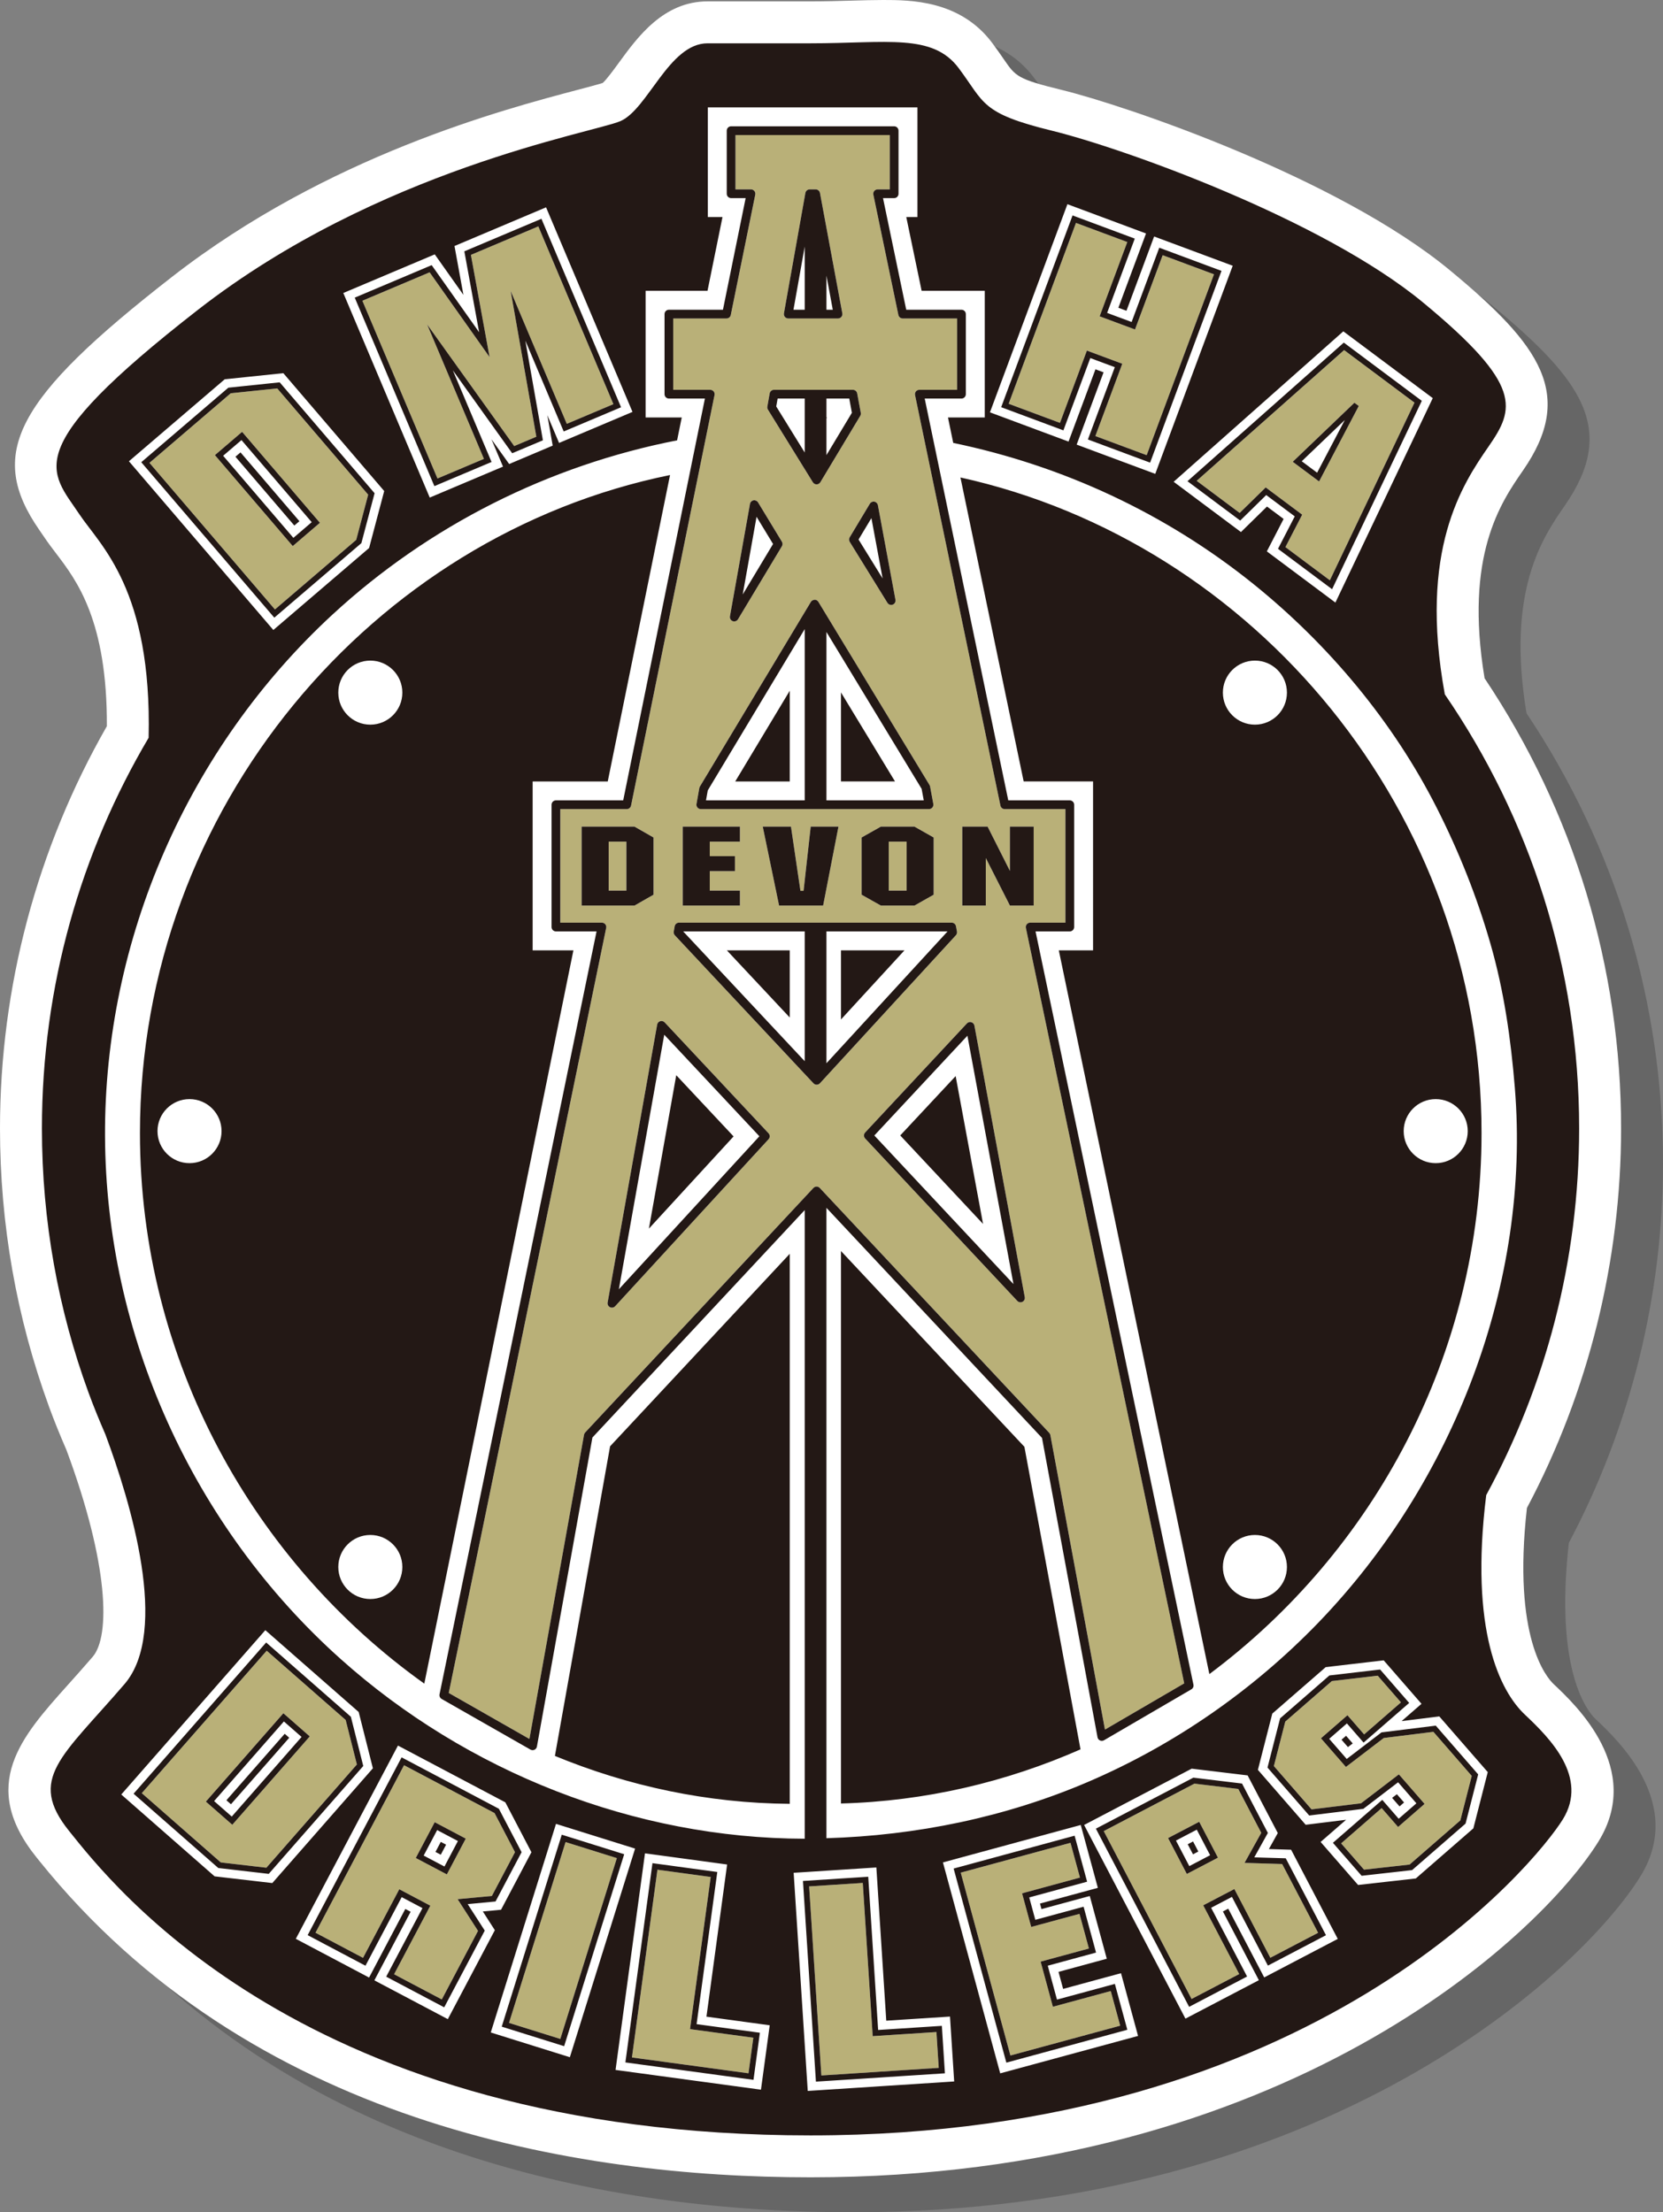
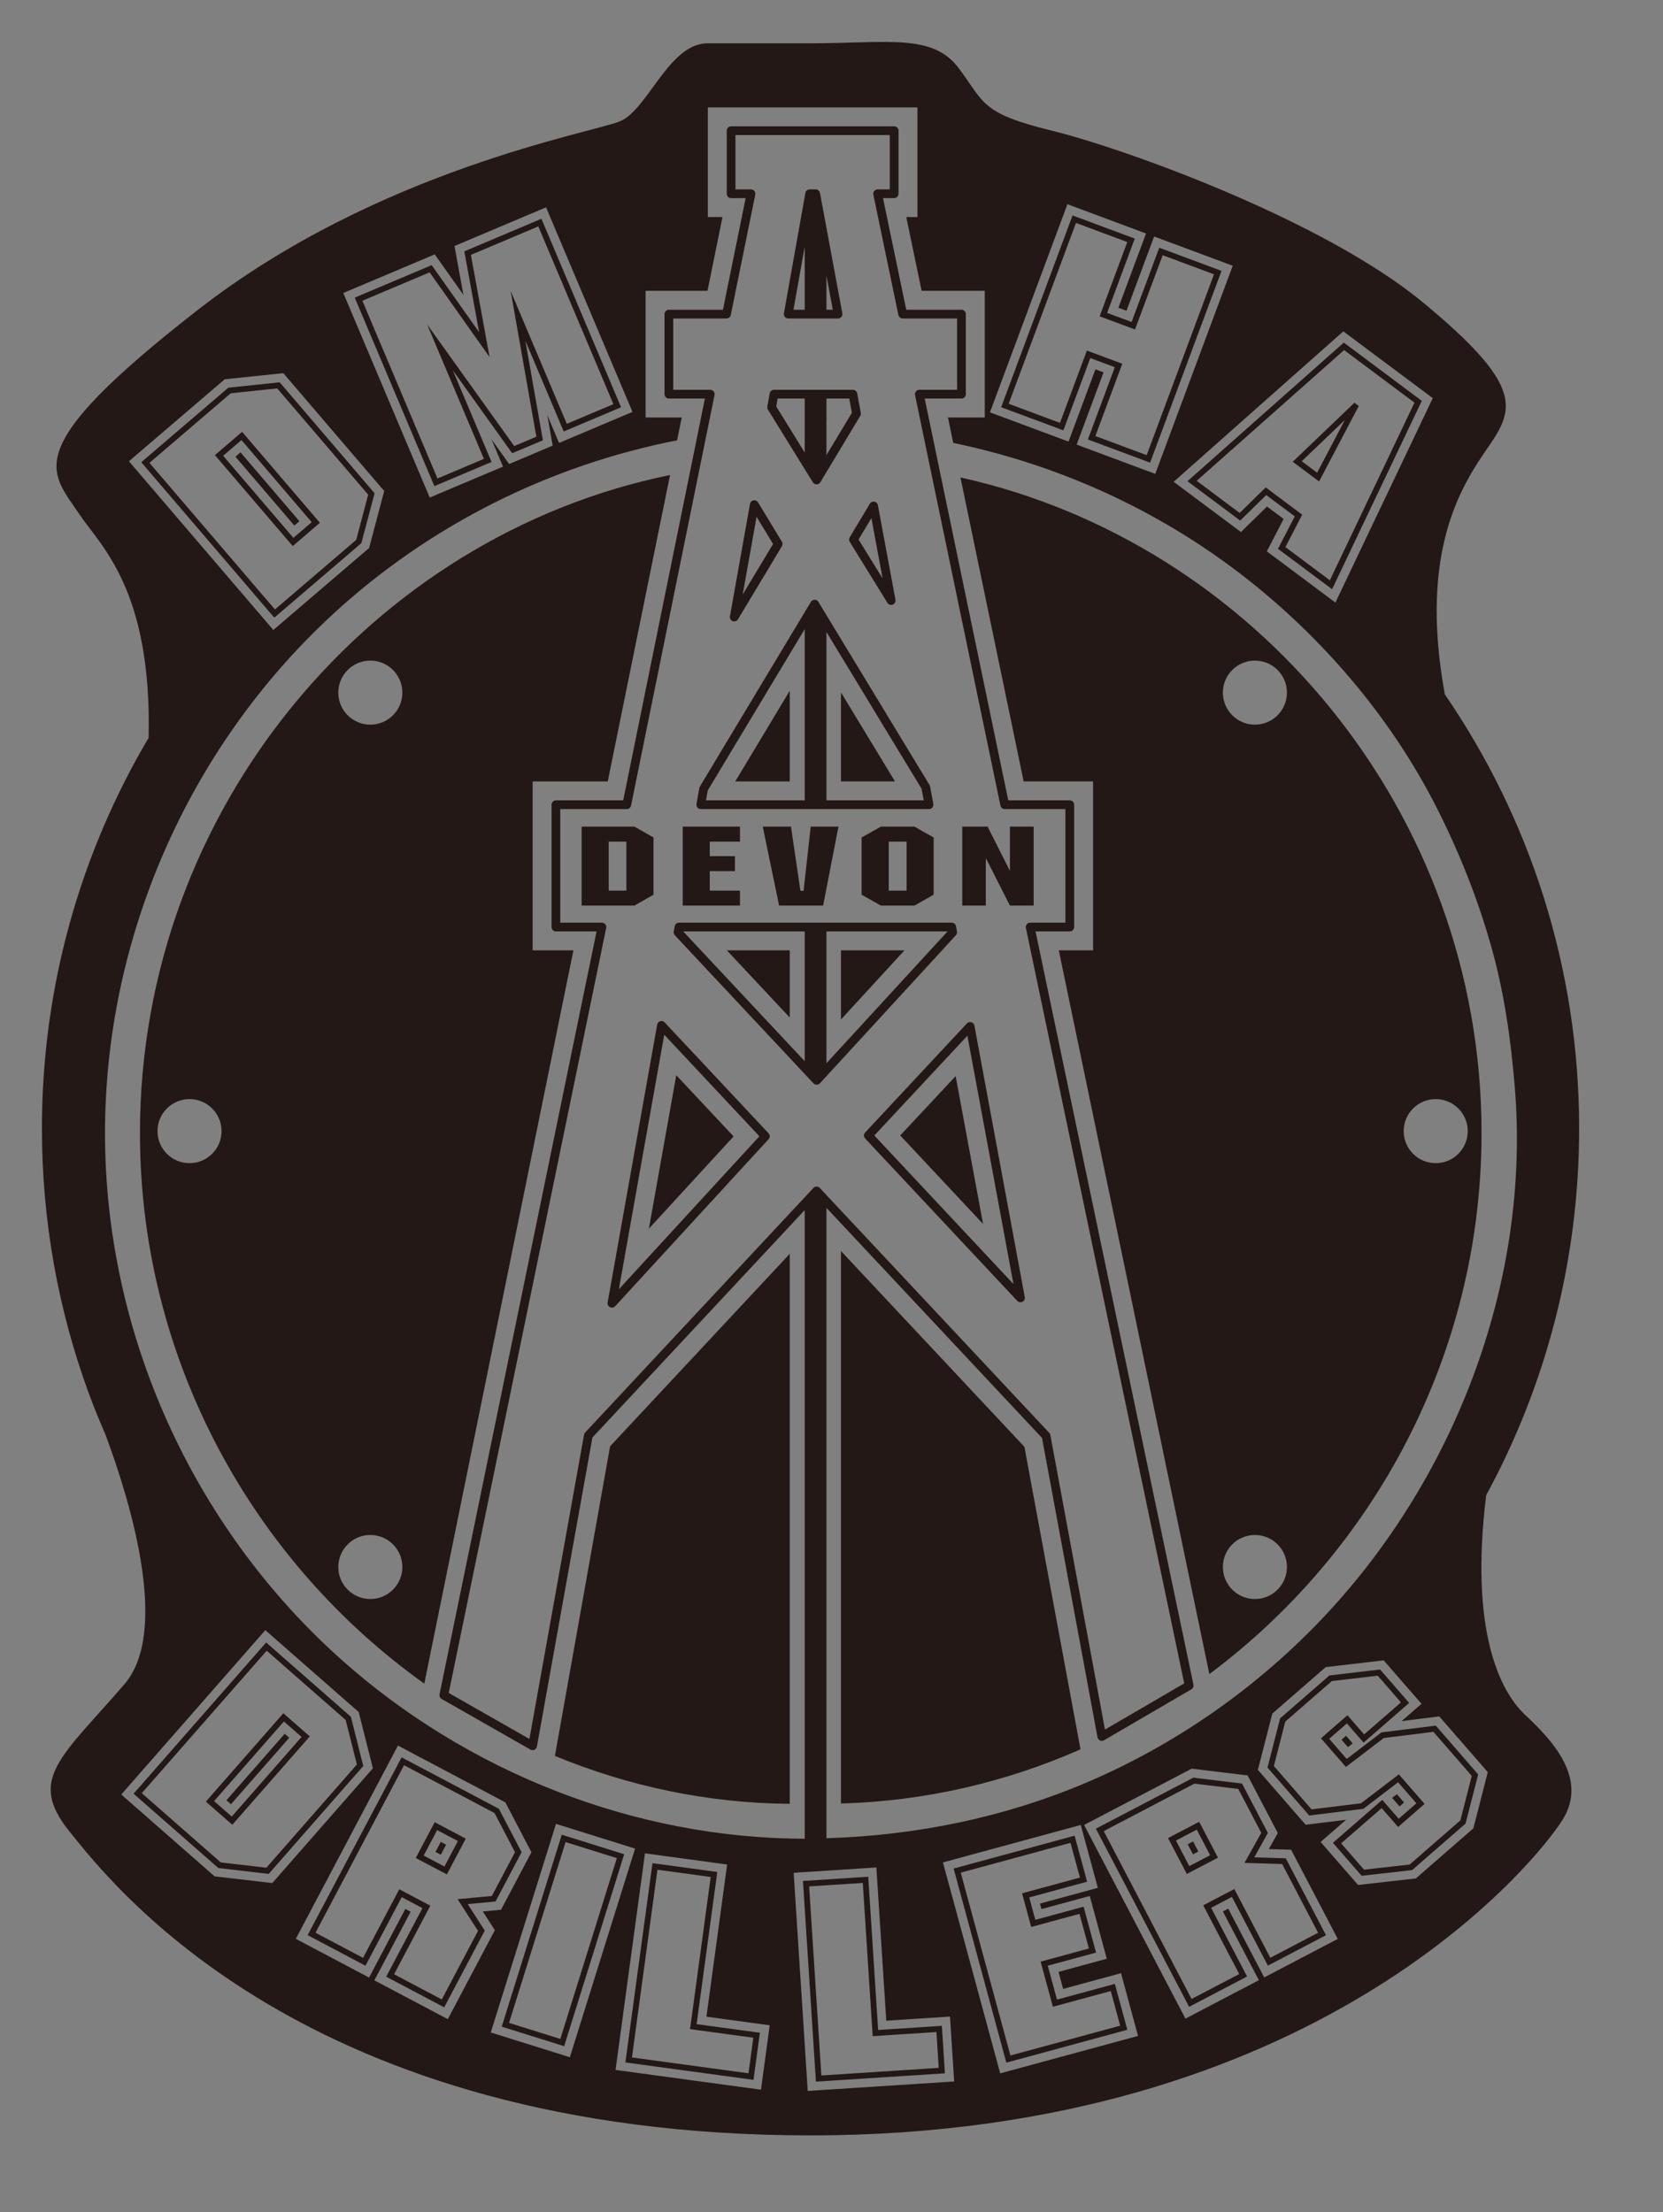
<svg xmlns="http://www.w3.org/2000/svg" version="1.1" id="Layer_1_copy" x="0px" y="0px" width="142.798px" height="189.943px" viewBox="-3.6 -3.6 142.798 189.943" enable-background="new -3.6 -3.6 142.798 189.943" xml:space="preserve">
  <rect x="-3.6" y="-3.6" width="142.798" height="189.943" fill="#808080" stroke="none" />
-   <path opacity="0.2" d="M69.601,186.344c-20.266,0-48.211-4.722-66.261-27.216l-0.201-0.25c-5.012-6.222-1.28-10.385,2.671-14.793  c0.659-0.734,1.381-1.54,2.153-2.438c1.51-1.756,1.397-7.92-2.25-17.735c-0.592-1.366-1.063-2.535-1.479-3.668l-0.021-0.058  C1.417,112.538,0,104.497,0,96.286c0-12.124,3.17-24.043,9.176-34.535c0.038-9.065-2.593-12.518-4.353-14.826  c-0.378-0.496-0.717-0.946-1.001-1.371c-0.144-0.216-0.289-0.424-0.431-0.628c-4.568-6.571-2.117-11.251,11.401-21.772  C28.117,12.785,43.21,8.801,49.655,7.1c0.808-0.213,1.711-0.452,2.099-0.577c0.336-0.298,0.966-1.163,1.394-1.748  c1.617-2.218,3.832-5.256,7.606-5.256h8.813c1.283,0,2.461-0.034,3.541-0.065C74.087-0.574,74.991-0.6,75.825-0.6  c2.311,0,6.609,0,9.371,3.685c0.395,0.527,0.717,0.994,1.006,1.414c1.008,1.466,1.164,1.691,4.971,2.624  c5.533,1.355,23.709,7.54,33.311,15.471c7.846,6.48,10.787,10.707,6.293,17.2c-1.9,2.743-5.051,7.293-3.299,17.842  c7.67,11.462,11.721,24.808,11.721,38.65c0,11.36-2.793,22.611-8.086,32.586c-1.258,11.146,1.684,14.549,2.297,15.126  c1.908,1.797,7.721,7.268,3.84,13.52C132.272,165.535,110.419,186.344,69.601,186.344z" />
-   <path fill="#FFFFFF" d="M66,183.344c-20.265,0-48.211-4.722-66.261-27.216l-0.201-0.25c-5.012-6.222-1.28-10.385,2.671-14.793  c0.659-0.734,1.381-1.54,2.153-2.438c1.51-1.756,1.397-7.92-2.25-17.735c-0.592-1.366-1.063-2.535-1.479-3.668l-0.021-0.058  C-2.183,109.538-3.6,101.497-3.6,93.286c0-12.124,3.17-24.043,9.176-34.535c0.038-9.065-2.593-12.518-4.353-14.826  c-0.378-0.496-0.717-0.946-1.001-1.371c-0.144-0.216-0.289-0.424-0.431-0.628c-4.568-6.571-2.117-11.251,11.401-21.772  C24.517,9.785,39.61,5.801,46.055,4.1c0.808-0.213,1.711-0.452,2.099-0.577c0.336-0.298,0.966-1.163,1.394-1.748  c1.617-2.218,3.832-5.256,7.606-5.256h8.813c1.284,0,2.462-0.034,3.542-0.065C70.487-3.574,71.391-3.6,72.226-3.6  c2.31,0,6.608,0,9.371,3.685c0.395,0.527,0.717,0.994,1.006,1.414c1.008,1.466,1.163,1.691,4.97,2.624  c5.534,1.355,23.71,7.54,33.312,15.471c7.845,6.48,10.787,10.707,6.292,17.2c-1.899,2.743-5.05,7.293-3.299,17.842  c7.671,11.462,11.721,24.808,11.721,38.65c0,11.36-2.793,22.611-8.085,32.586c-1.258,11.146,1.683,14.549,2.296,15.126  c1.909,1.797,7.722,7.268,3.841,13.52C128.673,162.535,106.818,183.344,66,183.344z" />
-   <path fill="#FFFFFF" d="M28.094,43.452l1.297-4.892l-8.662-10.12l-5.033,0.525l-8.225,7.039l12.4,14.487L28.094,43.452z   M16.007,29.687l4.41-0.46l8.148,9.522l-1.135,4.285l-7.476,6.399L8.53,36.086L16.007,29.687z M23.166,41.234l-6.031-7.049  l-1.574,1.347l6.031,7.049L23.166,41.234z M17.053,35.242l5.057,5.909l-0.436,0.372l-5.057-5.909L17.053,35.242z M39.592,36.464  L38.6,34.116l1.521,2.125l3.738-1.58l-0.461-2.615l1.008,2.384l6.305-2.664l-7.422-17.565l-7.863,3.322l0.767,4.197l-2.461-3.48  l-7.853,3.318l7.422,17.565L39.592,36.464z M33.467,19.165l4.074,5.759l-1.27-6.944l6.62-2.796l6.838,16.183l-4.924,2.08l-3.295-7.8  l1.508,8.556l-2.637,1.113l-5.096-7.118l3.324,7.867l-4.91,2.074l-6.838-16.183L33.467,19.165z M90.465,28.108l0.696,0.26  l-2.311,6.206l6.75,2.512l6.651-17.869l-6.749-2.512l-2.375,6.378l-0.695-0.259l2.375-6.378l-6.75-2.514l-6.652,17.871l6.748,2.512  L90.465,28.108z M82.37,31.361l6.129-16.464l5.343,1.99l-2.375,6.378l2.103,0.782l2.375-6.378l5.343,1.989l-6.129,16.464  l-5.343-1.989l2.311-6.207l-2.104-0.782l-2.31,6.207L82.37,31.361z M111.878,32.46l-2.38,4.527l-1.32-0.985L111.878,32.46z   M102.959,42.082l2.235-2.191l1.427,1.065l-1.44,2.785l5.887,4.396l8.36-17.554l-7.68-5.734L97.179,37.766L102.959,42.082z   M111.79,25.816l6.697,5l-7.703,16.174l-4.645-3.469l1.439-2.785l-2.45-1.83l-2.235,2.191l-4.528-3.381L111.79,25.816z   M27.199,143.392l-8.016-7.026l-12.37,14.11l8.014,7.027l4.955,0.576l8.637-9.854L27.199,143.392z M19.476,157.29l-4.332-0.504  l-7.273-6.379l11.383-12.984l7.275,6.378l1.064,4.228L19.476,157.29z M16.301,152.37l5.994-6.837l-1.518-1.329l-5.992,6.836  L16.301,152.37z M20.847,145.262l0.389,0.341l-5.004,5.709l-0.391-0.342L20.847,145.262z M33.938,153.528l-1.158,2.189l1.783,0.941  l1.156-2.189L33.938,153.528z M34.25,155.646l-0.457-0.239l0.457-0.864l0.455,0.241L34.25,155.646z M37.859,160.517l1.564-0.147  l2.609-4.938l-2.24-4.285l-9.221-4.873l-8.77,16.592l6.291,3.326l3.111-5.89l0.457,0.241l-3.113,5.889l6.307,3.332l4.037-7.639  L37.859,160.517z M34.543,168.749l-4.98-2.632l3.113-5.888l-1.783-0.942l-3.111,5.889l-4.965-2.625l8.068-15.266l8.352,4.414  l1.951,3.729l-2.237,4.232l-2.391,0.226l1.465,2.275L34.543,168.749z M44.144,152.997l-5.602,17.91l6.791,2.125l5.602-17.912  L44.144,152.997z M44.842,172.086l-5.36-1.677l5.156-16.482l5.36,1.678L44.842,172.086z M58.836,156.485l-7.053-0.959l-2.527,18.597  l12.486,1.696l0.752-5.529l-5.433-0.74L58.836,156.485z M61.65,170.931l-0.55,4.045l-11-1.496l2.326-17.108l5.566,0.756  l-1.777,13.065L61.65,170.931z M72.502,169.896l-0.851-13.156l-7.101,0.458l1.209,18.729l12.573-0.812l-0.359-5.572L72.502,169.896z   M66.461,175.129l-1.113-17.231l5.605-0.361l0.85,13.156l5.472-0.354l0.263,4.075L66.461,175.129z M87.688,167.167l-0.396-1.463  l4.145-1.127l-1.461-5.387l-4.147,1.125l-0.129-0.476l4.97-1.349l-1.467-5.398l-11.835,3.215l4.918,18.11l11.837-3.214l-1.464-5.387  L87.688,167.167z M82.813,173.499l-4.527-16.665l10.389-2.821l1.073,3.95l-4.97,1.351l0.522,1.922l4.146-1.125l1.069,3.938  l-4.146,1.127l0.791,2.91l4.969-1.349l1.07,3.938L82.813,173.499z M105.354,155.159l0.766-1.374l-2.59-4.949l-4.803-0.58  l-9.239,4.835l8.702,16.628l6.305-3.3l-3.088-5.9l0.458-0.24l3.088,5.902l6.317-3.308l-4.006-7.656L105.354,155.159z   M105.271,165.167l-3.088-5.9l-1.787,0.935l3.088,5.901l-4.977,2.604l-8.006-15.299l8.369-4.379l4.179,0.505l2.22,4.241  l-1.168,2.097l2.703,0.081l3.455,6.604L105.271,165.167z M97.376,154.431l1.146,2.193l1.787-0.936l-1.146-2.193L97.376,154.431z   M98.84,155.612l-0.453-0.865l0.458-0.24l0.453,0.865L98.84,155.612z M116.754,144.174l1.707-1.485l-3.247-3.732l-4.979,0.583  l-4.586,3.989l-1.236,4.83l4.102,4.715l3.471-0.428l-2.188,1.903l3.217,3.694l4.957-0.559l4.941-4.301l1.238-4.832l-4.162-4.781  L116.754,144.174z M122.243,152.974l-4.59,3.993l-4.334,0.488l-2.465-2.832l4.237-3.687l1.41,1.621l1.521-1.324l-1.571-1.807  l-2.985,2.281l-4.648,0.572l-3.582-4.116l1.082-4.224l4.234-3.685l4.356-0.509l2.495,2.868l-3.916,3.405l-1.432-1.646l-1.521,1.323  l1.506,1.729l2.984-2.281l4.662-0.582l3.64,4.186L122.243,152.974z M115.937,150.765l0.412-0.313l0.616,0.709l-0.39,0.339  L115.937,150.765z M112.556,146.09l-0.412,0.313l-0.551-0.633l0.391-0.338L112.556,146.09z M25.641,138.832  c10.862,9.724,25.248,15.411,39.858,15.441v-53.976l-18.229,19.526l-4.766,26.537c-0.021,0.12-0.1,0.222-0.21,0.273  c-0.05,0.023-0.104,0.035-0.159,0.035c-0.064,0-0.128-0.017-0.186-0.049l-7.625-4.348c-0.141-0.081-0.214-0.243-0.182-0.401  L47.625,76.37h-3.489c-0.207,0-0.375-0.168-0.375-0.375V65.494c0-0.207,0.168-0.375,0.375-0.375h5.777l7.016-34.5h-3.092  c-0.207,0-0.375-0.168-0.375-0.375v-6.875c0-0.207,0.168-0.375,0.375-0.375h4.641l1.949-9.583h-1.248  c-0.207,0-0.375-0.168-0.375-0.375V7.619c0-0.207,0.168-0.375,0.375-0.375h14c0.207,0,0.375,0.168,0.375,0.375v5.417  c0,0.207-0.168,0.375-0.375,0.375h-0.957l1.994,9.583h4.743c0.207,0,0.375,0.168,0.375,0.375v6.875c0,0.207-0.168,0.375-0.375,0.375  h-3.157l7.176,34.5h5.282c0.207,0,0.375,0.168,0.375,0.375v10.501c0,0.207-0.168,0.375-0.375,0.375H85.32l13.558,64.674  c0.033,0.158-0.039,0.319-0.179,0.401l-7.5,4.373c-0.104,0.06-0.233,0.067-0.345,0.017s-0.19-0.152-0.213-0.272l-4.767-25.705  l-18.51-19.755v54.125c7.718-0.229,15.375-1.798,22.481-4.843c7.412-3.177,14.144-7.858,19.747-13.652  c-0.013,0.013-0.018,0.018,0.001-0.001c0.005-0.005,0.006-0.006,0.011-0.011c-0.004,0.004-0.008,0.008-0.011,0.01  c11.616-12.03,18.252-29.152,16.883-45.931c-0.342-4.189-0.929-8.327-2.096-12.376c-1.165-4.047-2.701-7.892-4.602-11.648  c-3.74-7.393-9.271-14.007-15.707-19.199c-7.569-6.105-16.425-10.199-25.819-12.149L77.8,32.244h3.159V21.369h-5.421l-1.318-6.333  h0.959V5.619h-18v9.417h1.26l-1.287,6.333h-5.314v10.875h3.102l-0.399,1.963C43.552,36.35,33.23,41.524,24.943,49.173  C12.537,60.624,5.346,77.057,5.418,93.946C5.49,110.981,12.953,127.476,25.641,138.832z M68.612,103.813l15.751,16.81l4.818,25.977  c-6.382,2.81-13.328,4.456-20.569,4.648V103.813z M123.616,93.687c0,19.059-9.314,35.966-23.371,46.45L87.317,77.995h2.942V63.494  H84.3l-5.429-26.099C104.082,42.968,123.616,66.076,123.616,93.687z M48.787,120.579l15.428-16.529v47.227  c-7.064-0.051-13.871-1.517-20.166-4.114L48.787,120.579z M53.935,37.186l-5.349,26.309h-6.449v14.501h3.5l-12.803,62.96  C18.222,130.541,8.418,113.242,8.418,93.687C8.418,65.728,28.445,42.379,53.935,37.186z M109.605,135.721  C109.693,135.629,110.025,135.286,109.605,135.721L109.605,135.721z M25.449,55.869c0-1.519,1.231-2.75,2.75-2.75  c1.519,0,2.75,1.231,2.75,2.75c0,1.519-1.231,2.75-2.75,2.75C26.68,58.619,25.449,57.388,25.449,55.869z M15.424,93.519  c0,1.518-1.231,2.75-2.75,2.75c-1.519,0-2.75-1.232-2.75-2.75c0-1.52,1.231-2.75,2.75-2.75  C14.193,90.769,15.424,91.999,15.424,93.519z M25.449,130.942c0-1.518,1.231-2.75,2.75-2.75c1.519,0,2.75,1.232,2.75,2.75  c0,1.52-1.231,2.75-2.75,2.75C26.68,133.692,25.449,132.462,25.449,130.942z M101.406,55.869c0-1.519,1.231-2.75,2.75-2.75  s2.75,1.231,2.75,2.75c0,1.519-1.231,2.75-2.75,2.75S101.406,57.388,101.406,55.869z M116.931,93.519c0-1.52,1.231-2.75,2.75-2.75  c1.52,0,2.75,1.23,2.75,2.75c0,1.518-1.23,2.75-2.75,2.75C118.162,96.269,116.931,95.036,116.931,93.519z M67.909,22.994h-0.544  v-2.93L67.909,22.994z M64.533,22.994l0.966-5.425v5.425H64.533z M67.365,30.619h1.958l0.227,1.224l-2.185,3.635v-3.155l0.047-0.078  h-0.047V30.619z M65.499,65.119V50.413l-8.324,13.849l-0.152,0.857H65.499z M64.215,55.705v7.79h-4.682L64.215,55.705z   M63.053,31.298l0.121-0.679h2.325v4.634L63.053,31.298z M67.365,50.662v14.457h8.356l-0.185-0.991L67.365,50.662z M68.612,63.494  V55.85l4.64,7.644H68.612z M71.477,93.894l11.947,12.757l-3.955-21.323L71.477,93.894z M73.701,93.89l4.758-5.098l2.354,12.695  L73.701,93.89z M77.766,76.37h-10.4v11.321L77.766,76.37z M68.612,77.995h5.455l-5.455,5.938V77.995z M71.226,40.885l0.962,5.18  l-2.065-3.341L71.226,40.885z M61.607,93.961l-8.17-8.721l-3.897,21.856L61.607,93.961z M54.468,88.717l4.923,5.255l-7.271,7.916  L54.468,88.717z M55.063,76.37l10.436,11.144V76.37H55.063z M64.215,83.764l-5.403-5.769h5.403V83.764z M61.364,40.771l1.417,2.335  l-2.606,4.337L61.364,40.771z M101.406,130.942c0-1.518,1.231-2.75,2.75-2.75s2.75,1.232,2.75,2.75c0,1.52-1.231,2.75-2.75,2.75  S101.406,132.462,101.406,130.942z" />
-   <path fill="#B9B078" d="M72.715,68.663h1.533v4.205h-1.533V68.663z M48.667,72.868h1.518v-4.205h-1.518V72.868z M46.552,119.583  l-4.691,26.123l-6.927-3.95l13.519-65.685c0.023-0.11-0.005-0.225-0.077-0.313s-0.178-0.138-0.291-0.138h-3.574v-9.751h5.709  c0.178,0,0.332-0.125,0.368-0.3l7.168-35.25c0.022-0.11-0.006-0.225-0.077-0.312c-0.071-0.087-0.178-0.138-0.291-0.138h-3.176  v-6.125h4.572c0.178,0,0.332-0.125,0.368-0.3l2.102-10.333c0.022-0.11-0.006-0.225-0.077-0.312  c-0.071-0.087-0.178-0.138-0.291-0.138h-1.332V7.994h13.25v4.667h-1.043c-0.113,0-0.22,0.051-0.291,0.138  c-0.071,0.088-0.099,0.203-0.076,0.313l2.15,10.333c0.036,0.174,0.189,0.299,0.367,0.299h4.673v6.125h-3.243  c-0.113,0-0.22,0.051-0.291,0.138c-0.071,0.088-0.099,0.203-0.076,0.313l7.332,35.25c0.036,0.174,0.189,0.299,0.367,0.299h5.212  v9.751h-3.026c-0.113,0-0.22,0.051-0.291,0.139c-0.071,0.087-0.1,0.203-0.076,0.313l13.597,64.861l-6.806,3.968l-4.689-25.289  c-0.014-0.07-0.047-0.136-0.096-0.188L66.794,98.396c-0.07-0.075-0.17-0.118-0.273-0.118c-0.104,0-0.203,0.043-0.274,0.119  l-19.6,20.996C46.598,119.446,46.564,119.512,46.552,119.583z M84.396,107.773l-4.324-23.314c-0.026-0.139-0.128-0.252-0.265-0.292  c-0.136-0.041-0.282,0-0.379,0.104l-8.739,9.366c-0.135,0.145-0.134,0.368,0.001,0.513l13.063,13.947  c0.072,0.078,0.172,0.119,0.273,0.119c0.058,0,0.115-0.013,0.169-0.04C84.344,108.102,84.426,107.938,84.396,107.773z   M79.026,74.152h2.023v-4.078l2.07,4.078h2.039v-6.778H83.12v3.801l-1.917-3.801h-2.177V74.152z M71.783,39.774  c-0.029-0.153-0.149-0.273-0.303-0.301c-0.152-0.027-0.308,0.042-0.388,0.176l-1.731,2.884c-0.072,0.12-0.071,0.271,0.002,0.39  l3.239,5.238c0.07,0.113,0.192,0.178,0.319,0.178c0.045,0,0.091-0.008,0.135-0.025c0.169-0.065,0.267-0.241,0.234-0.418  L71.783,39.774z M63.716,23.303c-0.02,0.109,0.01,0.222,0.082,0.307s0.177,0.134,0.288,0.134h4.275c0.111,0,0.217-0.05,0.288-0.135  s0.101-0.199,0.081-0.308l-1.919-10.333c-0.033-0.178-0.188-0.307-0.369-0.307h-0.516c-0.182,0-0.337,0.13-0.369,0.309  L63.716,23.303z M66.2,37.812c0.068,0.11,0.189,0.178,0.319,0.178c0.001,0,0.002,0,0.002,0c0.131-0.001,0.252-0.07,0.319-0.182  l3.426-5.7c0.047-0.079,0.064-0.172,0.048-0.262l-0.31-1.67c-0.033-0.178-0.188-0.307-0.369-0.307H62.86  c-0.182,0-0.337,0.13-0.369,0.31l-0.201,1.129c-0.016,0.091,0.001,0.184,0.05,0.263L66.2,37.812z M63.54,42.911l-2.05-3.378  c-0.082-0.134-0.238-0.202-0.39-0.174c-0.153,0.029-0.273,0.149-0.3,0.303l-1.721,9.652c-0.032,0.178,0.068,0.354,0.237,0.417  c0.043,0.016,0.088,0.024,0.132,0.024c0.128,0,0.252-0.066,0.321-0.182l3.771-6.274C63.612,43.179,63.612,43.029,63.54,42.911z   M56.207,65.429c-0.02,0.109,0.011,0.221,0.082,0.306c0.071,0.085,0.176,0.134,0.287,0.134h19.597c0.111,0,0.217-0.05,0.288-0.135  c0.071-0.086,0.101-0.199,0.081-0.308l-0.279-1.501c-0.009-0.044-0.025-0.087-0.049-0.125l-9.542-15.725  c-0.068-0.112-0.19-0.181-0.321-0.181c-0.125,0.019-0.254,0.069-0.321,0.182l-9.533,15.86c-0.024,0.04-0.04,0.083-0.048,0.128  L56.207,65.429z M74.923,67.374H72.04l-1.656,0.933v4.912l1.656,0.933h2.883l1.648-0.933v-4.912L74.923,67.374z M66.014,67.374  l-0.613,5.512h-0.269l-0.813-5.512h-2.423l1.403,6.778h3.781l1.317-6.778H66.014z M55.024,74.152h4.914v-1.284h-2.592v-1.674h2.162  V69.91h-2.162v-1.247h2.592v-1.289h-4.914V74.152z M54.254,76.383c-0.021,0.116,0.015,0.235,0.095,0.322l11.903,12.711  c0.071,0.076,0.17,0.119,0.274,0.119c0.123-0.014,0.204-0.044,0.276-0.121l11.677-12.711c0.079-0.087,0.114-0.207,0.093-0.322  l-0.084-0.453c-0.033-0.178-0.188-0.307-0.369-0.307H54.703c-0.182,0-0.337,0.13-0.369,0.31L54.254,76.383z M52.83,84.372  l-4.254,23.861c-0.029,0.164,0.053,0.327,0.203,0.401c0.053,0.026,0.11,0.039,0.167,0.039c0.103,0,0.204-0.042,0.276-0.121  l13.174-14.341c0.132-0.145,0.131-0.367-0.003-0.511l-8.92-9.52c-0.097-0.104-0.243-0.146-0.38-0.103  C52.957,84.119,52.855,84.232,52.83,84.372z M50.882,74.152l1.633-0.933v-4.912l-1.633-0.933h-4.538v6.778H50.882z M20.008,48.728  L9.234,36.14l6.979-5.973l3.994-0.417l7.807,9.123l-1.027,3.881L20.008,48.728z M14.855,35.477l6.682,7.809l2.334-1.998  l-6.682-7.809L14.855,35.477z M37.953,35.799l-4.879-11.547l7.48,10.448l1.9-0.803l-2.205-12.515l4.82,11.409l4.002-1.69  l-6.447-15.262l-5.789,2.446l1.604,8.776l-5.148-7.279l-5.773,2.44l6.447,15.262L37.953,35.799z M90.458,33.839l4.406,1.64  l5.779-15.527l-4.406-1.64l-2.375,6.378l-3.038-1.131l2.375-6.378l-4.406-1.641l-5.78,15.527l4.406,1.641l2.311-6.207l3.039,1.131  L90.458,33.839z M99.156,37.683l12.659-11.224l6.043,4.512l-7.266,15.253l-3.816-2.85l1.44-2.785l-3.133-2.339l-2.235,2.191  L99.156,37.683z M107.405,36.049l2.263,1.689l3.406-6.48l-0.373-0.279L107.405,36.049z M27.045,147.897l-7.771,8.865l-3.916-0.455  l-6.782-5.947l10.725-12.23l6.781,5.945L27.045,147.897z M23,145.487l-2.268-1.988l-6.654,7.587l2.27,1.988L23,145.487z   M37.446,162.185l-3.111,5.887l-4.096-2.163l3.113-5.888l-2.666-1.41l-3.113,5.889l-4.081-2.157l7.602-14.382l7.771,4.107  l1.756,3.358l-1.986,3.761l-2.939,0.277L37.446,162.185z M34.771,157.335l1.623-3.072l-2.666-1.41l-1.625,3.073L34.771,157.335z   M44.964,154.56l-4.855,15.524l4.404,1.378l4.855-15.525L44.964,154.56z M57.427,157.556l-4.574-0.623l-2.189,16.119l10.008,1.36  l0.414-3.054l-5.434-0.739L57.427,157.556z M71.336,171.224l-0.851-13.156l-4.606,0.297l1.049,16.234l10.078-0.652l-0.196-3.076  L71.336,171.224z M86.81,168.7l-1.053-3.875l4.146-1.127l-0.809-2.975l-4.146,1.125l-0.784-2.888l4.97-1.351l-0.812-2.984  l-9.424,2.561l4.265,15.698l9.424-2.56l-0.81-2.975L86.81,168.7z M106.496,156.444l3.088,5.902l-4.104,2.146l-3.088-5.901  l-2.673,1.398l3.089,5.901l-4.09,2.14l-7.542-14.413l7.788-4.075l3.764,0.455l1.973,3.769l-1.436,2.58L106.496,156.444z   M100.983,155.899l-1.61-3.08l-2.673,1.398l1.611,3.08L100.983,155.899z M115.222,145.626l-3.25,2.484l-2.143-2.461l2.275-1.979  l1.433,1.646l3.161-2.75l-1.994-2.291l-3.939,0.461l-4,3.479l-0.979,3.818l3.234,3.718l4.25-0.521l3.25-2.484l2.207,2.537  l-2.274,1.98l-1.41-1.621l-3.481,3.029l1.965,2.258l3.916-0.44l4.355-3.79l0.979-3.819l-3.293-3.784L115.222,145.626z" />
  <path fill="#231815" d="M21.674,41.523l-5.057-5.909l0.436-0.372l5.057,5.909L21.674,41.523z M34.25,154.542l-0.457,0.864  l0.457,0.239l0.455-0.862L34.25,154.542z M98.387,154.747l0.453,0.865l0.458-0.24l-0.453-0.865L98.387,154.747z M16.232,151.312  l5.004-5.709l-0.389-0.341l-5.006,5.708L16.232,151.312z M111.593,145.771l0.551,0.633l0.412-0.313l-0.572-0.657L111.593,145.771z   M130.591,152.619c-2.25,3.625-21.125,27.125-64.591,27.125c-43.467,0-60.033-21.625-63.658-26.125s-0.625-6.375,4.75-12.625  c3.896-4.532,0.515-15.652-1.639-21.429c-0.516-1.188-1.01-2.388-1.457-3.611l-0.002-0.005v-0.001C1.41,108.881,0,101.249,0,93.286  c0-12.248,3.35-23.71,9.162-33.541C9.455,46.98,5.006,43.238,3.217,40.556c-2.5-3.75-5.313-5.498,10.187-17.561  S47.279,7.807,49.654,6.807s4.187-6.688,7.5-6.688s2.188,0,8.813,0s10.5-0.875,12.749,2.125c2.25,3,1.875,3.875,8,5.375  s23.25,7.625,31.875,14.75s7.875,9.125,5.625,12.375s-6.012,8.883-3.756,21.254c0.001,0.006,0.002,0.011,0.003,0.017  c7.272,10.606,11.535,23.439,11.535,37.271c0,11.4-2.892,22.127-7.979,31.484v0.002c-1.449,11.653,1.197,16.847,3.322,18.847  S132.841,148.994,130.591,152.619z M111.748,24.849L97.179,37.766l5.78,4.316l2.235-2.191l1.427,1.065l-1.44,2.785l5.887,4.396  l8.36-17.554L111.748,24.849z M81.405,31.803l6.748,2.512l2.312-6.207l0.696,0.26l-2.311,6.206l6.75,2.512l6.651-17.869  l-6.749-2.512l-2.375,6.378l-0.695-0.259l2.375-6.378l-6.75-2.514L81.405,31.803z M25.879,21.557l7.422,17.565l6.291-2.658  L38.6,34.116l1.521,2.125l3.738-1.58l-0.461-2.615l1.008,2.384l6.305-2.664l-7.422-17.565l-7.863,3.322l0.767,4.197l-2.461-3.48  L25.879,21.557z M19.871,50.491l8.223-7.039l1.297-4.892l-8.662-10.12l-5.033,0.525l-8.225,7.039L19.871,50.491z M25.641,138.832  c10.862,9.724,25.248,15.411,39.858,15.441v-53.976l-18.229,19.526l-4.766,26.537c-0.021,0.12-0.1,0.222-0.21,0.273  c-0.05,0.023-0.104,0.035-0.159,0.035c-0.064,0-0.128-0.017-0.186-0.049l-7.625-4.348c-0.141-0.081-0.214-0.243-0.182-0.401  L47.625,76.37h-3.489c-0.207,0-0.375-0.168-0.375-0.375V65.494c0-0.207,0.168-0.375,0.375-0.375h5.777l7.016-34.5h-3.092  c-0.207,0-0.375-0.168-0.375-0.375v-6.875c0-0.207,0.168-0.375,0.375-0.375h4.641l1.949-9.583h-1.248  c-0.207,0-0.375-0.168-0.375-0.375V7.619c0-0.207,0.168-0.375,0.375-0.375h14c0.207,0,0.375,0.168,0.375,0.375v5.417  c0,0.207-0.168,0.375-0.375,0.375h-0.957l1.994,9.583h4.743c0.207,0,0.375,0.168,0.375,0.375v6.875c0,0.207-0.168,0.375-0.375,0.375  h-3.157l7.176,34.5h5.282c0.207,0,0.375,0.168,0.375,0.375v10.501c0,0.207-0.168,0.375-0.375,0.375H85.32l13.558,64.674  c0.033,0.158-0.039,0.319-0.179,0.401l-7.5,4.373c-0.104,0.06-0.233,0.067-0.345,0.017s-0.19-0.152-0.213-0.272l-4.767-25.705  l-18.51-19.755v54.125c7.718-0.229,15.375-1.798,22.481-4.843c7.412-3.177,14.144-7.858,19.747-13.652  c-0.013,0.013-0.018,0.018,0.001-0.001c0.005-0.005,0.006-0.006,0.011-0.011c0.088-0.092,0.42-0.435,0,0  c-0.004,0.004-0.008,0.008-0.011,0.01c11.616-12.03,18.252-29.152,16.883-45.931c-0.342-4.189-0.929-8.327-2.096-12.376  c-1.165-4.047-2.701-7.892-4.602-11.648c-3.74-7.393-9.271-14.007-15.707-19.199c-7.569-6.105-16.425-10.199-25.819-12.149  L77.8,32.244h3.159V21.369h-5.421l-1.318-6.333h0.959V5.619h-18v9.417h1.26l-1.287,6.333h-5.314v10.875h3.102l-0.399,1.963  C43.552,36.35,33.23,41.524,24.943,49.173C12.537,60.624,5.346,77.057,5.418,93.946C5.49,110.981,12.953,127.476,25.641,138.832z   M41.86,145.706l4.691-26.123c0.013-0.071,0.046-0.137,0.095-0.189l19.6-20.996c0.071-0.076,0.17-0.119,0.274-0.119  c0.104,0,0.203,0.043,0.273,0.118l19.703,21.027c0.049,0.053,0.082,0.118,0.096,0.188l4.689,25.289l6.806-3.968L84.491,76.072  c-0.023-0.111,0.005-0.226,0.076-0.313c0.071-0.088,0.178-0.139,0.291-0.139h3.026v-9.751h-5.212c-0.178,0-0.331-0.125-0.367-0.299  l-7.332-35.25c-0.022-0.11,0.005-0.225,0.076-0.313c0.071-0.087,0.178-0.138,0.291-0.138h3.243v-6.125h-4.673  c-0.178,0-0.331-0.125-0.367-0.299l-2.15-10.333c-0.022-0.11,0.005-0.225,0.076-0.313c0.071-0.087,0.178-0.138,0.291-0.138h1.043  V7.994h-13.25v4.667h1.332c0.113,0,0.219,0.051,0.291,0.138c0.071,0.087,0.1,0.202,0.077,0.312l-2.102,10.333  c-0.036,0.175-0.189,0.3-0.368,0.3h-4.572v6.125h3.176c0.113,0,0.219,0.051,0.291,0.138c0.071,0.087,0.1,0.202,0.077,0.312  l-7.168,35.25c-0.036,0.175-0.189,0.3-0.368,0.3h-5.709v9.751h3.574c0.113,0,0.219,0.051,0.291,0.138s0.1,0.202,0.077,0.313  l-13.519,65.685L41.86,145.706z M19.782,158.079l8.637-9.854l-1.22-4.834l-8.016-7.026l-12.37,14.11l8.014,7.027L19.782,158.079z   M34.854,169.763l4.037-7.639l-1.032-1.607l1.564-0.147l2.609-4.938l-2.24-4.285l-9.221-4.873l-8.77,16.592l6.291,3.326l3.111-5.89  l0.457,0.241l-3.113,5.889L34.854,169.763z M45.332,173.032l5.602-17.912l-6.791-2.123l-5.602,17.91L45.332,173.032z M62.494,170.29  l-5.433-0.74l1.775-13.064l-7.053-0.959l-2.527,18.597l12.486,1.696L62.494,170.29z M78.333,175.114l-0.359-5.572l-5.472,0.354  l-0.851-13.156l-7.101,0.458l1.209,18.729L78.333,175.114z M94.122,171.204l-1.464-5.387l-4.97,1.35l-0.396-1.463l4.145-1.127  l-1.461-5.387l-4.147,1.125l-0.129-0.476l4.97-1.349l-1.467-5.398l-11.835,3.215l4.918,18.11L94.122,171.204z M111.271,162.873  l-4.006-7.656l-1.91-0.058l0.766-1.374l-2.59-4.949l-4.803-0.58l-9.239,4.835l8.702,16.628l6.305-3.3l-3.088-5.9l0.458-0.24  l3.088,5.902L111.271,162.873z M124.151,148.552l-4.162-4.781l-3.235,0.403l1.707-1.485l-3.247-3.732l-4.979,0.583l-4.586,3.989  l-1.236,4.83l4.102,4.715l3.471-0.428l-2.188,1.903l3.217,3.694l4.957-0.559l4.941-4.301L124.151,148.552z M116.965,151.16  l-0.616-0.709l-0.412,0.313l0.639,0.734L116.965,151.16z M19.954,49.433L8.53,36.086l7.477-6.399l4.41-0.46l8.148,9.522  l-1.135,4.285L19.954,49.433z M9.234,36.14l10.774,12.588l6.979-5.974l1.027-3.881l-7.807-9.123l-3.994,0.417L9.234,36.14z   M21.537,43.286l-6.682-7.809l2.334-1.998l6.682,7.809L21.537,43.286z M15.561,35.532l6.031,7.049l1.574-1.347l-6.031-7.049  L15.561,35.532z M33.699,38.139l-6.838-16.183l6.606-2.791l4.074,5.759l-1.27-6.944l6.62-2.796l6.838,16.183l-4.924,2.08l-3.295-7.8  l1.508,8.556l-2.637,1.113l-5.096-7.118l3.324,7.867L33.699,38.139z M27.518,22.222l6.447,15.262l3.988-1.685l-4.879-11.547  l7.48,10.448l1.9-0.803l-2.205-12.515l4.82,11.409l4.002-1.69l-6.447-15.262l-5.789,2.446l1.604,8.776l-5.148-7.279L27.518,22.222z   M90.022,27.144l-2.31,6.207l-5.343-1.99l6.129-16.464l5.343,1.99l-2.375,6.378l2.103,0.782l2.375-6.378l5.343,1.989l-6.129,16.464  l-5.343-1.989l2.311-6.207L90.022,27.144z M89.729,26.501l3.039,1.131l-2.311,6.207l4.406,1.64l5.779-15.527l-4.406-1.64  l-2.375,6.378l-3.038-1.131l2.375-6.378l-4.406-1.641l-5.78,15.527l4.406,1.641L89.729,26.501z M109.668,37.738l-2.263-1.689  l5.296-5.07l0.373,0.279L109.668,37.738z M109.498,36.987l2.38-4.527l-3.7,3.542L109.498,36.987z M98.365,37.716l13.425-11.9  l6.697,5l-7.703,16.174l-4.645-3.469l1.439-2.785l-2.45-1.83l-2.235,2.191L98.365,37.716z M99.156,37.683l3.692,2.758l2.235-2.191  l3.133,2.339l-1.44,2.785l3.816,2.85l7.266-15.253l-6.043-4.512L99.156,37.683z M27.593,148.028l-8.117,9.262l-4.332-0.504  l-7.273-6.379l11.383-12.984l7.275,6.378L27.593,148.028z M27.045,147.897l-0.963-3.822l-6.781-5.945L8.576,150.36l6.782,5.947  l3.916,0.455L27.045,147.897z M20.732,143.499L23,145.487l-6.652,7.587l-2.27-1.988L20.732,143.499z M20.777,144.204l-5.992,6.836  l1.516,1.33l5.994-6.837L20.777,144.204z M36.394,154.263l-1.623,3.072l-2.668-1.409l1.625-3.073L36.394,154.263z M35.719,154.47  l-1.781-0.941l-1.158,2.189l1.783,0.941L35.719,154.47z M38.025,162.161l-3.482,6.588l-4.98-2.632l3.113-5.888l-1.783-0.942  l-3.111,5.889l-4.965-2.625l8.068-15.266l8.352,4.414l1.951,3.729l-2.237,4.232l-2.391,0.226L38.025,162.161z M37.446,162.185  l-1.75-2.721l2.939-0.277l1.986-3.761l-1.756-3.358l-7.771-4.107l-7.602,14.382l4.081,2.157l3.113-5.889l2.666,1.41l-3.113,5.888  l4.096,2.163L37.446,162.185z M49.998,155.604l-5.156,16.481l-5.36-1.677l5.156-16.482L49.998,155.604z M49.368,155.937  l-4.404-1.377l-4.855,15.524l4.404,1.378L49.368,155.937z M56.215,170.192l5.435,0.738l-0.55,4.045l-11-1.496l2.326-17.108  l5.566,0.756L56.215,170.192z M55.652,170.619l1.775-13.063l-4.574-0.623l-2.189,16.119l10.008,1.36l0.414-3.054L55.652,170.619z   M77.274,170.339l0.263,4.075l-11.076,0.715l-1.113-17.231l5.605-0.361l0.85,13.156L77.274,170.339z M77.006,173.946l-0.196-3.076  l-5.474,0.354l-0.851-13.156l-4.606,0.297l1.049,16.234L77.006,173.946z M92.131,166.737l1.07,3.938l-10.388,2.823l-4.527-16.665  l10.389-2.821l1.073,3.95l-4.97,1.351l0.522,1.922l4.146-1.125l1.069,3.938l-4.146,1.127l0.791,2.91L92.131,166.737z   M92.588,170.325l-0.81-2.975l-4.969,1.35l-1.053-3.875l4.146-1.127l-0.809-2.975l-4.146,1.125l-0.784-2.888l4.97-1.351  l-0.812-2.984l-9.424,2.561l4.265,15.698L92.588,170.325z M99.373,152.819l1.61,3.08l-2.672,1.398l-1.611-3.08L99.373,152.819z   M100.31,155.688l-1.146-2.193l-1.787,0.936l1.146,2.193L100.31,155.688z M106.804,155.952l3.455,6.604l-4.988,2.611l-3.088-5.9  l-1.787,0.935l3.088,5.901l-4.977,2.604l-8.006-15.299l8.369-4.379l4.179,0.505l2.22,4.241l-1.168,2.097L106.804,155.952z   M109.584,162.347l-3.088-5.902l-3.231-0.098l1.436-2.58l-1.973-3.769l-3.764-0.455l-7.788,4.075l7.542,14.413l4.09-2.14  l-3.089-5.901l2.673-1.398l3.088,5.901L109.584,162.347z M119.687,144.563l3.64,4.186l-1.083,4.225l-4.59,3.993l-4.334,0.488  l-2.465-2.832l4.237-3.687l1.41,1.621l1.521-1.324l-1.571-1.807l-2.985,2.281l-4.648,0.572l-3.582-4.116l1.082-4.224l4.234-3.685  l4.356-0.509l2.495,2.868l-3.916,3.405l-1.432-1.646l-1.521,1.323l1.506,1.729l2.984-2.281L119.687,144.563z M122.776,148.879  l-3.293-3.784l-4.262,0.531l-3.25,2.484l-2.143-2.461l2.275-1.979l1.433,1.646l3.161-2.75l-1.994-2.291l-3.939,0.461l-4,3.479  l-0.979,3.818l3.234,3.718l4.25-0.521l3.25-2.484l2.207,2.537l-2.274,1.98l-1.41-1.621l-3.481,3.029l1.965,2.258l3.916-0.44  l4.355-3.79L122.776,148.879z M68.612,63.494h4.64l-4.64-7.644V63.494z M68.612,77.995v5.938l5.455-5.938H68.612z M84.3,63.494  l-5.429-26.099c25.211,5.572,44.745,28.68,44.745,56.291c0,19.059-9.314,35.966-23.371,46.45L87.317,77.995h2.942V63.494H84.3z   M116.931,93.519c0,1.518,1.231,2.75,2.75,2.75c1.52,0,2.75-1.232,2.75-2.75c0-1.52-1.23-2.75-2.75-2.75  C118.162,90.769,116.931,91.999,116.931,93.519z M101.406,55.869c0,1.519,1.231,2.75,2.75,2.75s2.75-1.231,2.75-2.75  c0-1.519-1.231-2.75-2.75-2.75S101.406,54.35,101.406,55.869z M101.406,130.942c0,1.52,1.231,2.75,2.75,2.75s2.75-1.23,2.75-2.75  c0-1.518-1.231-2.75-2.75-2.75S101.406,129.425,101.406,130.942z M84.363,120.622l-15.751-16.81v47.435  c7.241-0.192,14.188-1.839,20.569-4.648L84.363,120.622z M73.701,93.89l7.112,7.598l-2.354-12.695L73.701,93.89z M64.215,104.05  l-15.428,16.529l-4.738,26.583c6.295,2.598,13.102,4.063,20.166,4.114V104.05z M8.418,93.687c0-27.959,20.027-51.308,45.517-56.501  l-5.349,26.309h-6.449v14.501h3.5l-12.803,62.96C18.222,130.541,8.418,113.242,8.418,93.687z M25.449,55.869  c0,1.519,1.231,2.75,2.75,2.75c1.519,0,2.75-1.231,2.75-2.75c0-1.519-1.231-2.75-2.75-2.75C26.68,53.119,25.449,54.35,25.449,55.869  z M25.449,130.942c0,1.52,1.231,2.75,2.75,2.75c1.519,0,2.75-1.23,2.75-2.75c0-1.518-1.231-2.75-2.75-2.75  C26.68,128.192,25.449,129.425,25.449,130.942z M15.424,93.519c0-1.52-1.231-2.75-2.75-2.75c-1.519,0-2.75,1.23-2.75,2.75  c0,1.518,1.231,2.75,2.75,2.75C14.193,96.269,15.424,95.036,15.424,93.519z M64.215,55.705l-4.682,7.79h4.682V55.705z   M59.391,93.972l-4.923-5.255l-2.348,13.171L59.391,93.972z M64.215,83.764v-5.769h-5.403L64.215,83.764z M63.797,23.61  c-0.071-0.085-0.101-0.197-0.082-0.307l1.841-10.333c0.032-0.179,0.188-0.309,0.369-0.309h0.516c0.181,0,0.335,0.129,0.369,0.307  l1.919,10.333c0.02,0.109-0.01,0.223-0.081,0.308s-0.177,0.135-0.288,0.135h-4.275C63.974,23.744,63.869,23.695,63.797,23.61z   M67.365,22.994h0.544l-0.544-2.93V22.994z M65.499,17.569l-0.966,5.425h0.966V17.569z M71.783,39.774l1.508,8.122  c0.032,0.177-0.065,0.353-0.234,0.418c-0.044,0.017-0.09,0.025-0.135,0.025c-0.127,0-0.249-0.064-0.319-0.178l-3.239-5.238  c-0.073-0.119-0.074-0.27-0.002-0.39l1.731-2.884c0.08-0.134,0.235-0.204,0.388-0.176C71.634,39.501,71.754,39.621,71.783,39.774z   M72.188,46.065l-0.962-5.18l-1.104,1.839L72.188,46.065z M80.071,84.459l4.324,23.314c0.03,0.164-0.052,0.328-0.2,0.403  c-0.054,0.027-0.111,0.04-0.169,0.04c-0.102,0-0.201-0.041-0.273-0.119L70.689,94.15c-0.135-0.145-0.136-0.368-0.001-0.513  l8.739-9.366c0.097-0.104,0.243-0.145,0.379-0.104C79.943,84.208,80.045,84.32,80.071,84.459z M83.424,106.65l-3.955-21.323  l-7.992,8.566L83.424,106.65z M56.289,65.735c-0.071-0.085-0.102-0.197-0.082-0.306l0.242-1.366  c0.008-0.045,0.024-0.088,0.048-0.128l9.533-15.86c0.067-0.113,0.197-0.163,0.321-0.182c0.131,0,0.252,0.068,0.321,0.181  l9.542,15.725c0.023,0.039,0.04,0.081,0.049,0.125l0.279,1.501c0.02,0.109-0.01,0.222-0.081,0.308  c-0.071,0.085-0.177,0.135-0.288,0.135H56.576C56.465,65.869,56.36,65.82,56.289,65.735z M57.023,65.119h8.476V50.413l-8.324,13.849  L57.023,65.119z M75.537,64.128l-8.172-13.466v14.457h8.356L75.537,64.128z M61.49,39.533l2.05,3.378  c0.072,0.119,0.072,0.268,0,0.388l-3.771,6.274c-0.069,0.115-0.193,0.182-0.321,0.182c-0.044,0-0.088-0.008-0.132-0.024  c-0.169-0.063-0.269-0.239-0.237-0.417l1.721-9.652c0.027-0.153,0.147-0.274,0.3-0.303C61.251,39.331,61.408,39.399,61.49,39.533z   M62.781,43.106l-1.417-2.335l-1.189,6.672L62.781,43.106z M54.349,76.705c-0.081-0.086-0.116-0.206-0.095-0.322l0.08-0.453  c0.032-0.179,0.187-0.31,0.369-0.31h23.416c0.181,0,0.336,0.129,0.369,0.307l0.084,0.453c0.021,0.116-0.014,0.235-0.093,0.322  L66.803,89.413c-0.072,0.077-0.153,0.107-0.276,0.121c-0.104,0-0.203-0.043-0.274-0.119L54.349,76.705z M67.365,87.691l10.4-11.321  h-10.4V87.691z M65.499,76.37H55.063l10.436,11.144V76.37z M48.576,108.233l4.254-23.861c0.025-0.14,0.126-0.253,0.263-0.293  c0.137-0.042,0.283,0,0.38,0.103l8.92,9.52c0.134,0.144,0.135,0.366,0.003,0.511l-13.174,14.341  c-0.073,0.079-0.174,0.121-0.276,0.121c-0.057,0-0.113-0.013-0.167-0.039C48.629,108.561,48.546,108.397,48.576,108.233z   M53.437,85.24l-3.897,21.856l12.067-13.136L53.437,85.24z M62.34,31.57c-0.049-0.079-0.066-0.172-0.05-0.263l0.201-1.129  c0.032-0.179,0.188-0.31,0.369-0.31h6.775c0.181,0,0.336,0.129,0.369,0.307l0.31,1.67c0.017,0.09-0.001,0.183-0.048,0.262  l-3.426,5.7c-0.067,0.112-0.188,0.181-0.319,0.182c0,0-0.001,0-0.002,0c-0.13,0-0.25-0.067-0.319-0.178L62.34,31.57z M65.499,35.253  v-4.634h-2.325l-0.121,0.679L65.499,35.253z M69.323,30.619h-1.958v1.625h0.047l-0.047,0.078v3.155l2.185-3.635L69.323,30.619z   M50.882,74.152h-4.538v-6.778h4.538l1.633,0.933v4.912L50.882,74.152z M50.185,68.663h-1.518v4.205h1.518V68.663z M59.938,72.868  h-2.592v-1.674h2.162V69.91h-2.162v-1.247h2.592v-1.289h-4.914v6.778h4.914V72.868z M66.014,67.374l-0.613,5.512h-0.269  l-0.813-5.512h-2.423l1.403,6.778h3.781l1.317-6.778H66.014z M74.923,67.374l1.648,0.933v4.912l-1.648,0.933H72.04l-1.656-0.933  v-4.912l1.656-0.933H74.923z M74.248,68.663h-1.533v4.205h1.533V68.663z M81.05,70.074l2.07,4.078h2.039v-6.778H83.12v3.801  l-1.917-3.801h-2.177v6.778h2.023V70.074z" />
</svg>